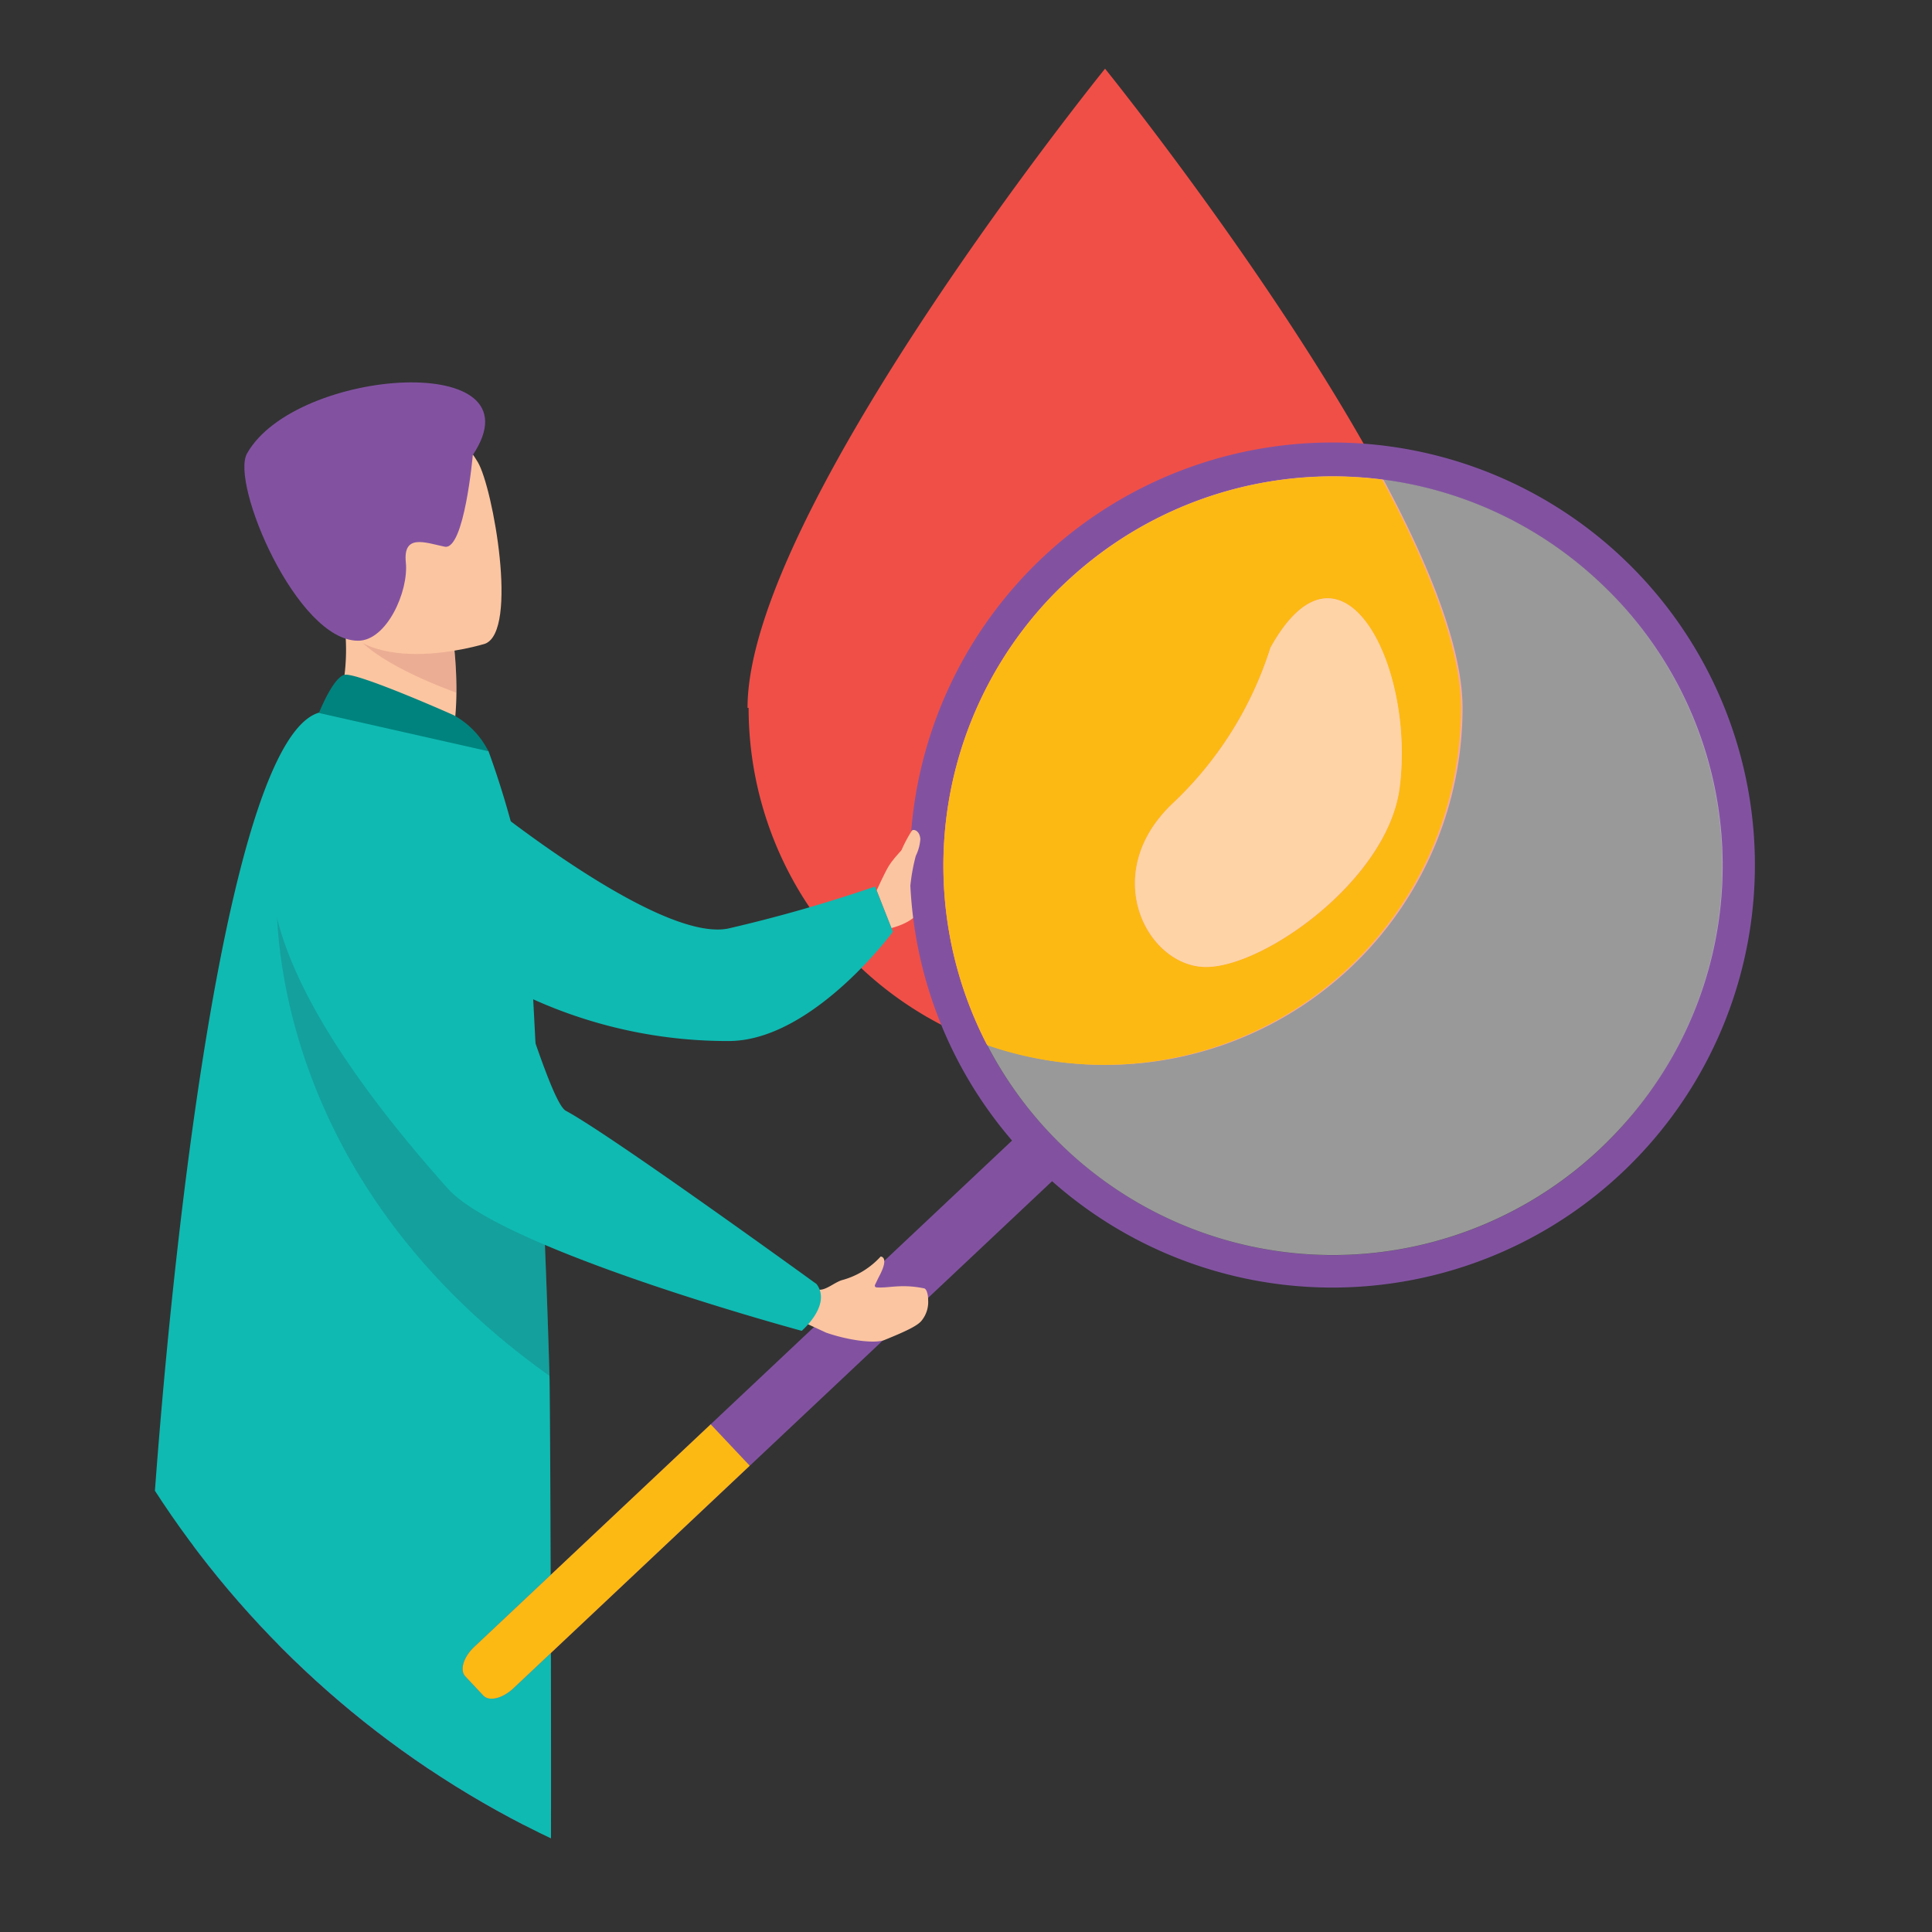
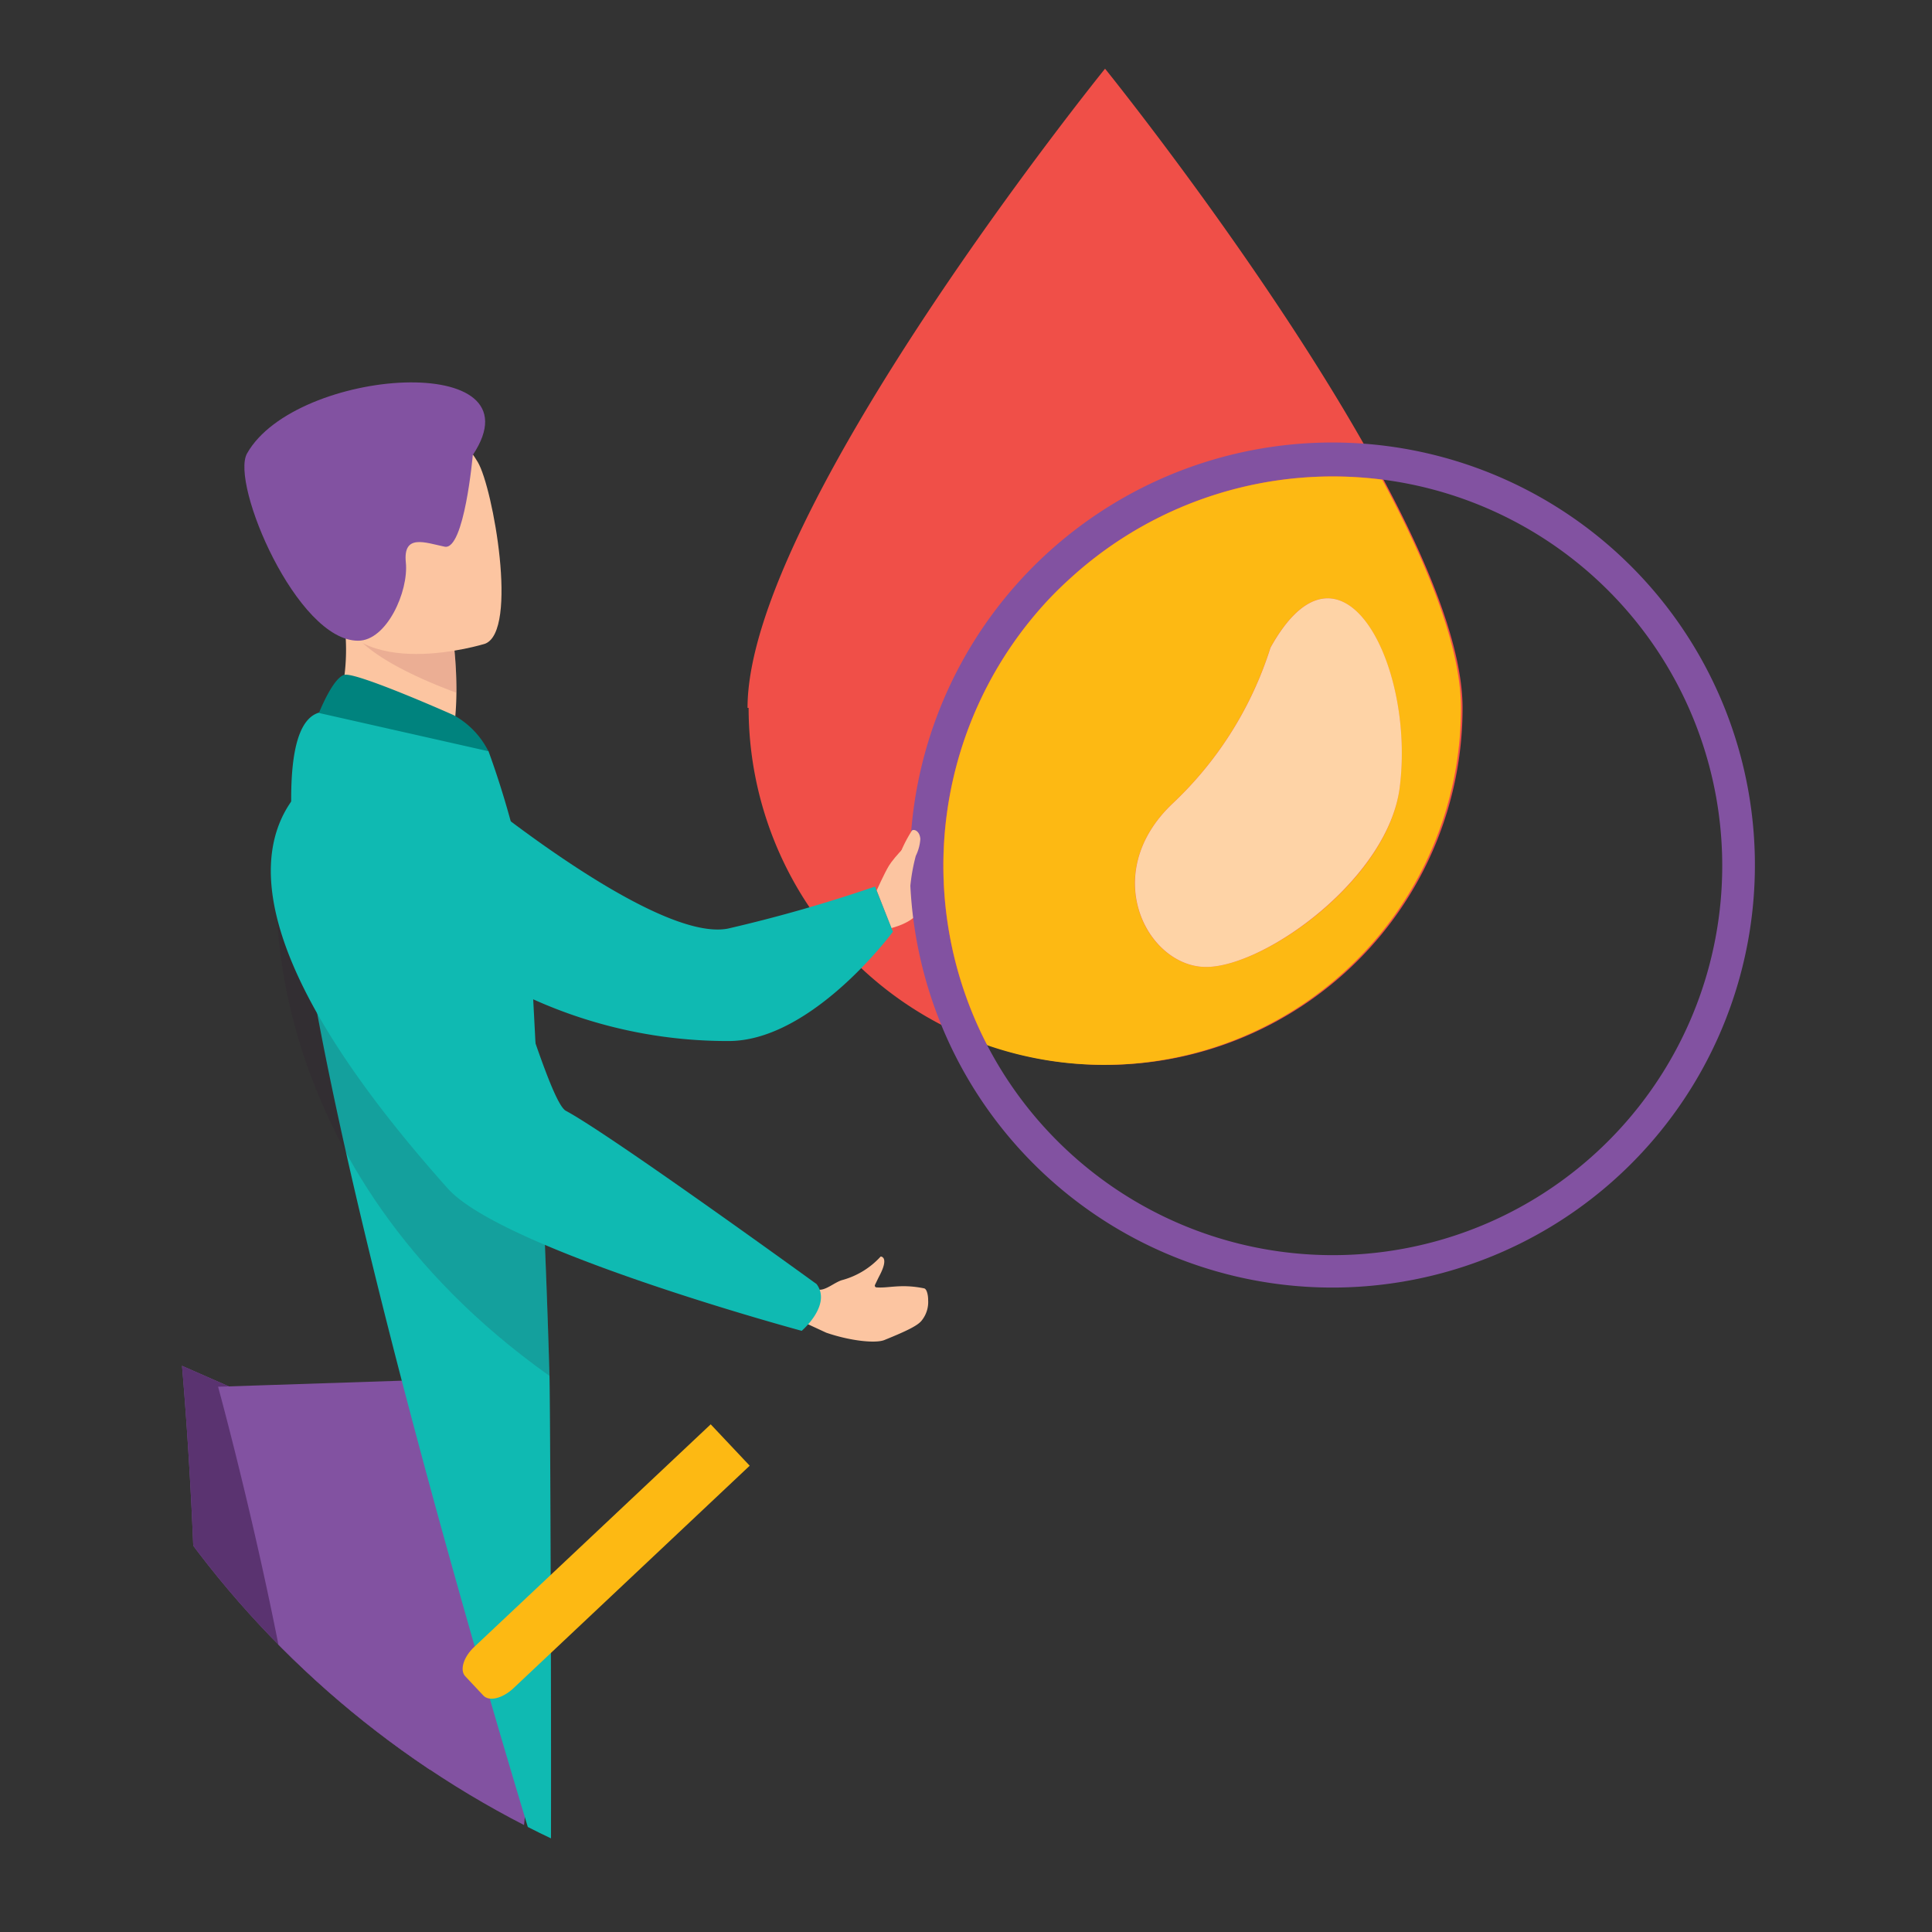
<svg xmlns="http://www.w3.org/2000/svg" viewBox="0 0 178.33 178.33">
  <rect x="0" y="0" width="178.33" height="178.33" fill="#333333" stroke="none" />
  <defs>
    <style>.cls-1{fill:none;}.cls-2{isolation:isolate;}.cls-3{clip-path:url(#clip-path);}.cls-4{fill:#f04f48;}.cls-5{fill:#f3796a;}.cls-6{fill:#fcc5a1;}.cls-7{fill:#0fbab2;}.cls-8{fill:#8252a1;}.cls-9{fill:#5a3370;}.cls-10{mix-blend-mode:multiply;opacity:0.26;}.cls-11{fill:#b86c70;}.cls-12{fill:#00837e;}.cls-13{fill:#fdb913;}.cls-14{opacity:0.5;}.cls-15{fill:#fff;}.cls-16{opacity:0.16;}.cls-17{fill:#2d152d;}.cls-18{fill:#fed3a6;}</style>
    <clipPath id="clip-path">
      <circle class="cls-1" cx="89.17" cy="89.17" r="89.17" />
    </clipPath>
  </defs>
  <g class="cls-2">
    <g id="Layer_1" data-name="Layer 1">
      <g class="cls-3">
        <path class="cls-4" d="M69,65.34c0-18.19,33-59,33-59s33,40.85,33,59a32.95,32.95,0,0,1-65.9,0Z" />
        <path class="cls-5" d="M117.27,59.79a33.58,33.58,0,0,1-9,14.35c-7,6.59-2.28,15.3,3.25,15.11S128.16,81,129.21,72.66C130.65,61.2,123.74,48.12,117.27,59.79Z" />
        <path class="cls-6" d="M80.92,82.19s.69-1.55,1.13-2.28,2.36-2.89,2.68-2.4,1.62,3.76.93,4.68,0,2.52-3.38,3.48Z" />
        <path class="cls-7" d="M42.79,72.4S60.35,87.06,67.2,85.71a136.89,136.89,0,0,0,13.57-3.88L82.42,86S75.05,96,67.36,96.09a43.65,43.65,0,0,1-20.88-5.2Z" />
        <path class="cls-8" d="M11.41,227.61a20.92,20.92,0,0,0,5.43,1,20,20,0,0,0,5.07-.72s.57-5.55,3.73-17.79c1.66-6.41,4-14.66,7.39-24.9,9.31-28.32,12.14-44.88,12.39-46.45a.56.56,0,0,0,0-.12l0,0L16.8,126.07s3.54,39-1,54a64.61,64.61,0,0,0-1.64,7.17C11.34,203.52,11.41,227.61,11.41,227.61Z" />
        <path class="cls-9" d="M25.64,210.12c1.66-6.41,4-14.66,7.39-24.9,9.31-28.32,12.14-44.88,12.39-46.45a.66.66,0,0,0,0-.14L16.8,126.07s3.54,39-1,54C15.2,182.17,25.64,210.12,25.64,210.12Z" />
        <path class="cls-8" d="M50.55,127a407.93,407.93,0,0,1-4,56.34c-4.38,31-2.89,44.23-2.89,44.23a30.22,30.22,0,0,1-4.22,1.07,19.27,19.27,0,0,1-6.26-.72s-6.27-31.06-4.47-46.6S20.13,128,20.13,128Z" />
        <path class="cls-6" d="M30.27,67.81l5.58,3.67L40.94,70c.93-1.33,1.17-3.89,1.19-6.1a39,39,0,0,0-.2-4.06l-7.54-3.33-2.81-1.24s.22,2.31.25,2.64A19.19,19.19,0,0,1,30.27,67.81Z" />
-         <path class="cls-7" d="M50.8,175.44c-7,6.71-35.79.05-37.41-7.34S17.57,69.27,29.44,65.78c2.47-.73,15.64,3.53,15.64,3.53A83,83,0,0,1,48.5,81.6c.27,1.34,1,15.54,1.61,28.82.27,6.21.49,12.22.61,16.62C50.82,131.17,50.94,175.29,50.8,175.44Z" />
+         <path class="cls-7" d="M50.8,175.44S17.57,69.27,29.44,65.78c2.47-.73,15.64,3.53,15.64,3.53A83,83,0,0,1,48.5,81.6c.27,1.34,1,15.54,1.61,28.82.27,6.21.49,12.22.61,16.62C50.82,131.17,50.94,175.29,50.8,175.44Z" />
        <g class="cls-10">
          <path class="cls-11" d="M32.39,58.06c1.53,2.58,6.9,4.84,9.74,5.88a39,39,0,0,0-.2-4.06l-7.54-3.33C32.73,56.53,31.71,56.9,32.39,58.06Z" />
        </g>
        <path class="cls-6" d="M44.77,59.42s-12.14,3.79-14.38-3.81-5.32-12.22,2.33-15,10-.29,11.39,2.06S47.87,58.24,44.77,59.42Z" />
        <path class="cls-8" d="M43.64,42s-.78,8.84-2.6,8.46-3.85-1.21-3.58,1.46-1.77,7.23-4.41,7.22c-5.65,0-11.8-14.53-10.25-17.28C27.27,33.9,50.09,32.3,43.64,42Z" />
        <path class="cls-12" d="M41.85,66c-.15-.07-9-4-10.07-3.71s-2.34,3.52-2.34,3.52l15.64,3.53A7.75,7.75,0,0,0,41.85,66Z" />
-         <path class="cls-8" d="M97.14,109,47.36,155.86c-1,.92-2.21,1.21-2.74.65l-1.68-1.79c-.52-.56-.16-1.77.82-2.69l49.78-46.87c1-.91,2.2-1.21,2.73-.65L98,106.3C98.48,106.86,98.12,108.07,97.14,109Z" />
        <path class="cls-13" d="M69.2,135.29,47.36,155.86c-1,.92-2.21,1.21-2.74.65l-1.68-1.79c-.52-.56-.16-1.77.82-2.69L65.6,131.47Z" />
        <path class="cls-8" d="M85.7,91.29a39,39,0,1,0,64.67-39.21l-.61-.59A39,39,0,0,0,85.7,91.29Zm11.15-36a35.94,35.94,0,1,1,1.55,50.8A35.91,35.91,0,0,1,96.85,55.28Z" />
        <g class="cls-14">
-           <path class="cls-15" d="M149.2,104.53a35.94,35.94,0,1,1-1.55-50.8A35.83,35.83,0,0,1,149.2,104.53Z" />
-         </g>
+           </g>
        <g class="cls-16">
          <path class="cls-17" d="M50.72,127C23.29,107.5,25.57,81.42,25.57,81.42c10,5.65,20,18.15,24.54,29C50.38,116.63,50.6,122.64,50.72,127Z" />
        </g>
        <path class="cls-6" d="M77.79,118.14a7.43,7.43,0,0,0,3.5-2.16s.83,0-.13,1.81c-.08.15-.26.53-.39.8a.16.16,0,0,0,.14.24c1.12.09,2.24-.35,4.39.09.29.07.38.78.37,1.08a2.72,2.72,0,0,1-.58,1.87c-.34.46-1.31.95-3.46,1.82-.82.33-3.17.08-5.37-.68l-1.75-.81.54-3.26.44.09C76.19,119.18,77.06,118.32,77.79,118.14Z" />
        <path class="cls-7" d="M34.08,69.31S9.44,74,41.33,109.7C46.44,115.4,74,122.84,74,122.84s2.79-2.38,1.38-4.31c0,0-19-13.78-23.15-16-1.88-1-7.29-22-10.35-27.06A13.78,13.78,0,0,0,34.08,69.31Z" />
        <path class="cls-6" d="M81.58,82.62a12.64,12.64,0,0,0,1-2.35,13.1,13.1,0,0,1,1.59-3.6c.17-.17.72,0,.78.77A4.15,4.15,0,0,1,84.53,79,17.32,17.32,0,0,0,84,82.09C83.62,83.34,81.58,82.62,81.58,82.62Z" />
        <path class="cls-13" d="M91.13,96.48a32.95,32.95,0,0,0,43.72-31.14c0-5.52-3-13.14-7.27-21.07a35.91,35.91,0,0,0-28.24,8.62c-.86.76-1.7,1.54-2.5,2.39A35.94,35.94,0,0,0,91.13,96.48Zm17.13-22.34a33.66,33.66,0,0,0,9-14.35c6.46-11.67,13.37,1.41,11.93,12.87-1,8.37-12.16,16.4-17.69,16.59S101.28,80.73,108.26,74.14Z" />
        <path class="cls-18" d="M111.51,89.25C117,89.06,128.15,81,129.2,72.66c1.44-11.46-5.47-24.54-11.93-12.87a33.66,33.66,0,0,1-9,14.35C101.28,80.73,106,89.44,111.51,89.25Z" />
      </g>
      <circle class="cls-1" cx="89.17" cy="89.17" r="89.17" />
    </g>
  </g>
</svg>